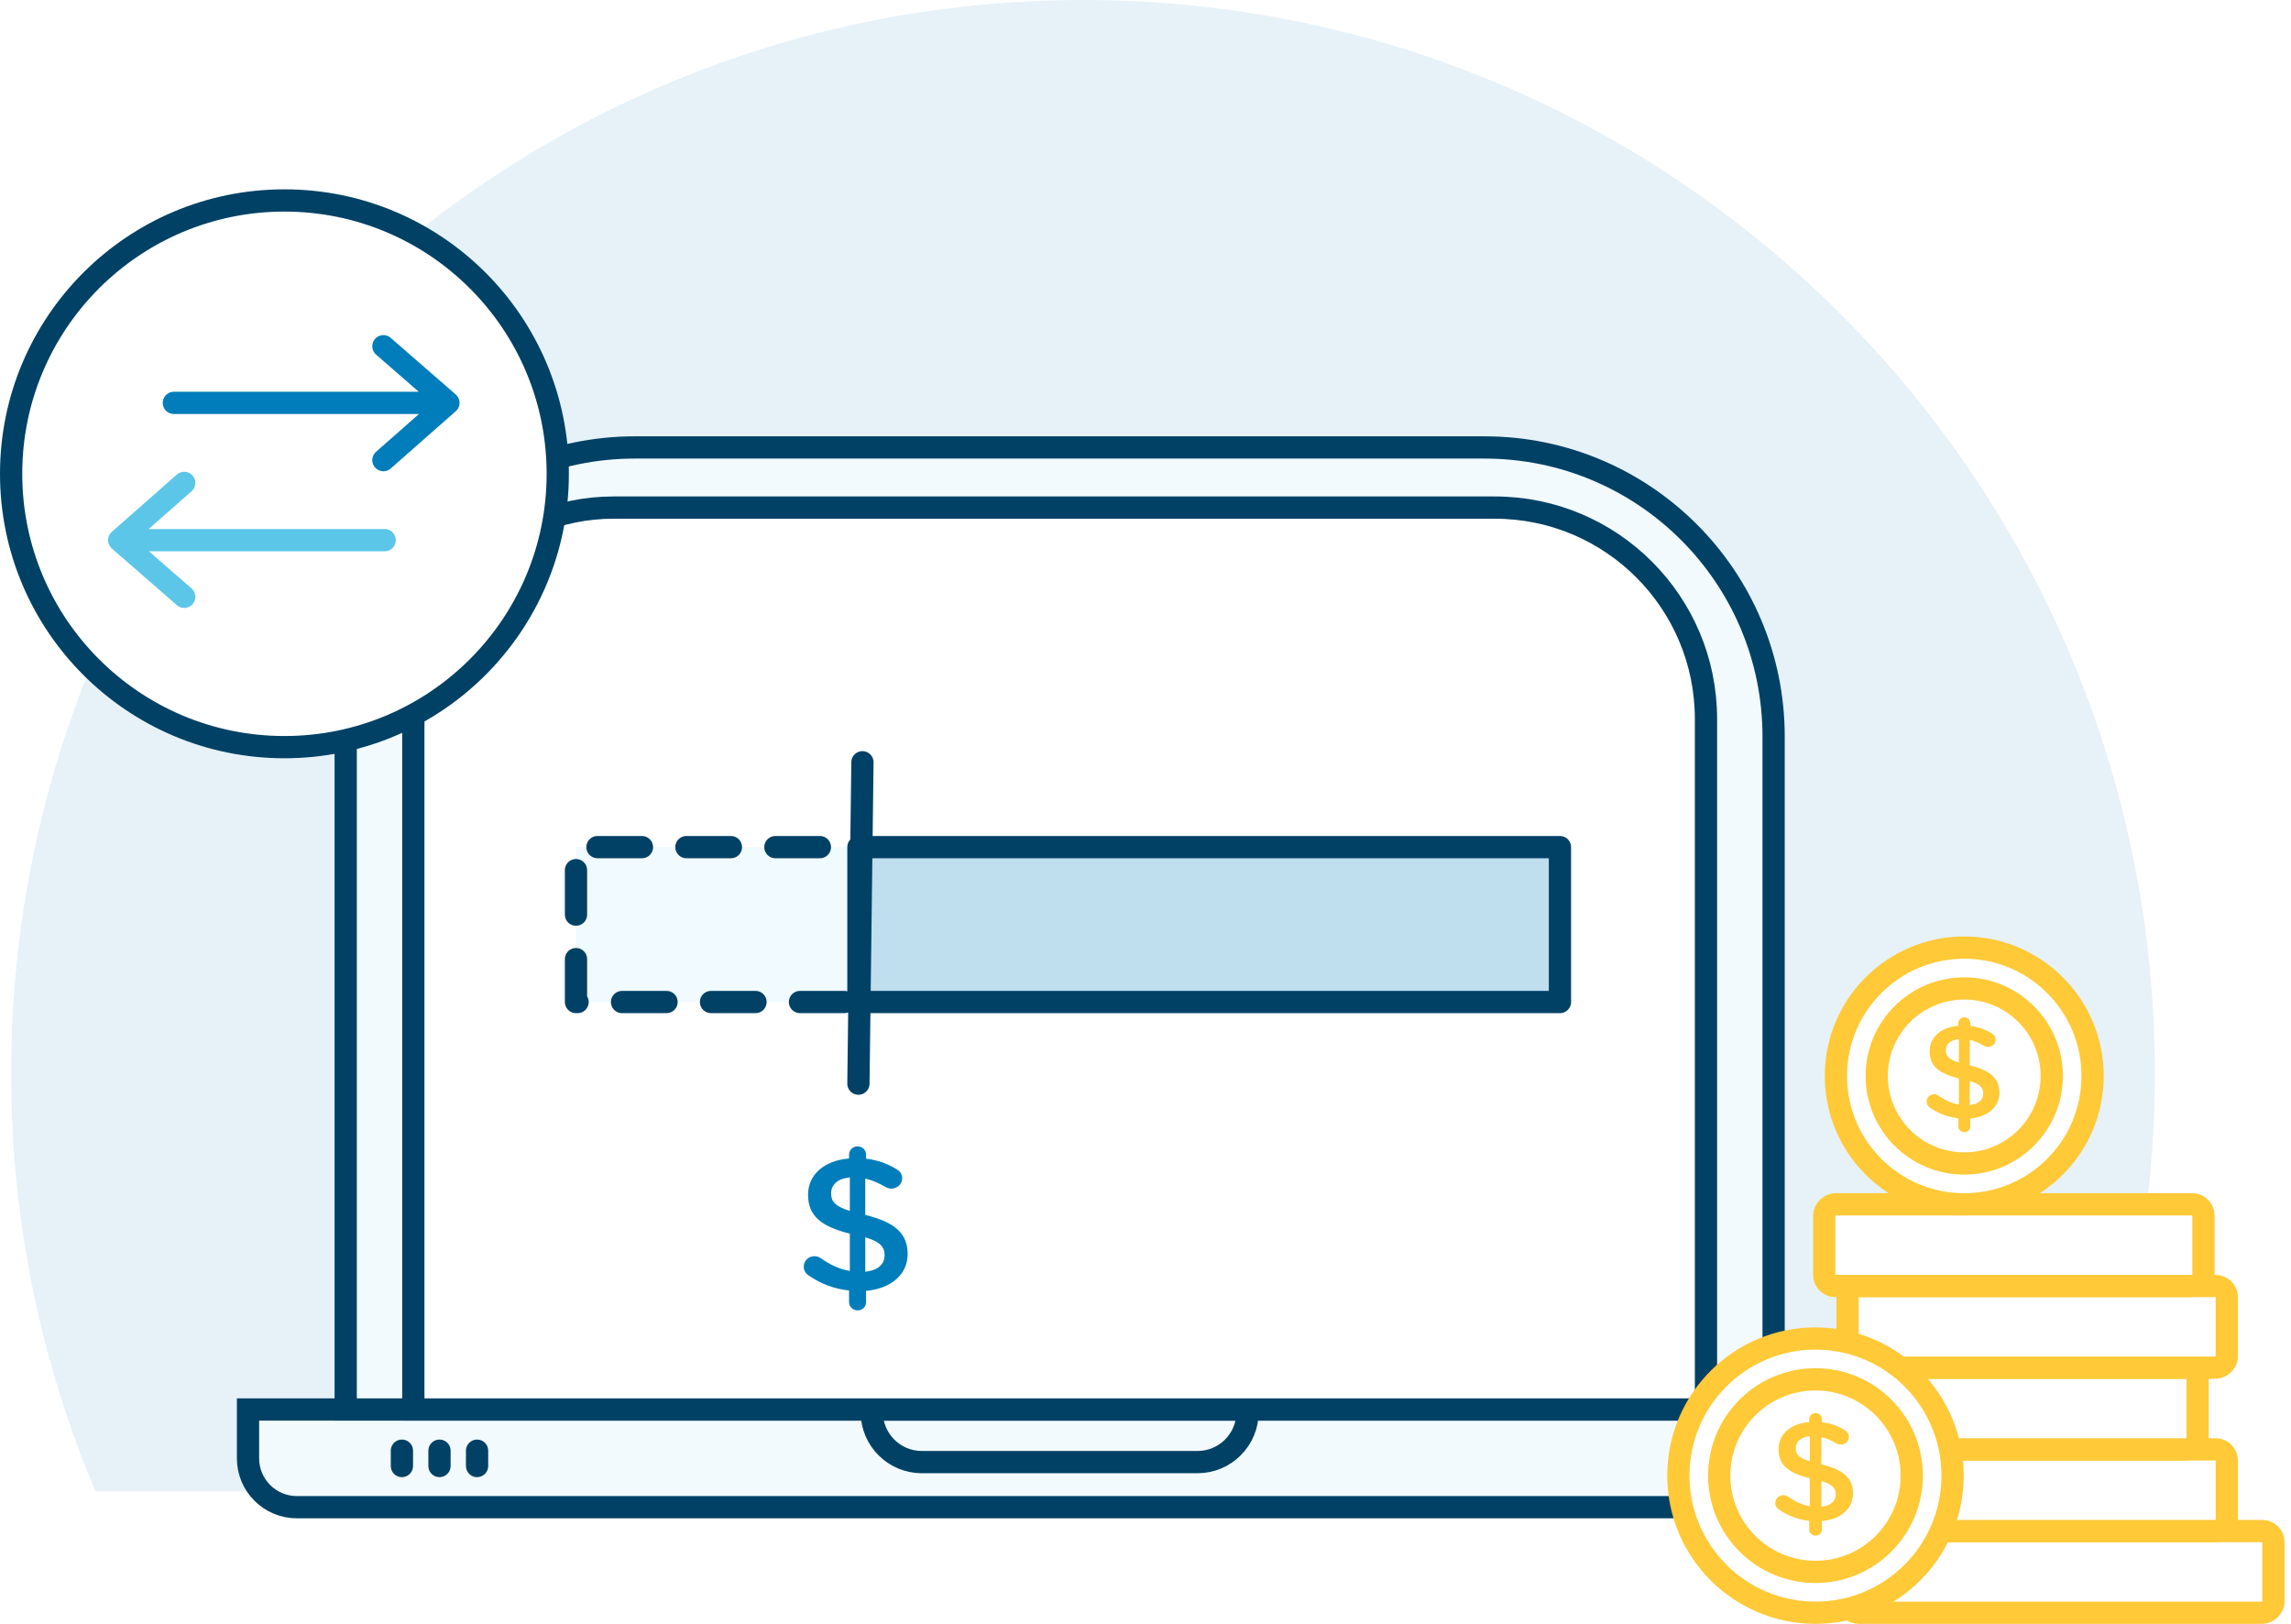
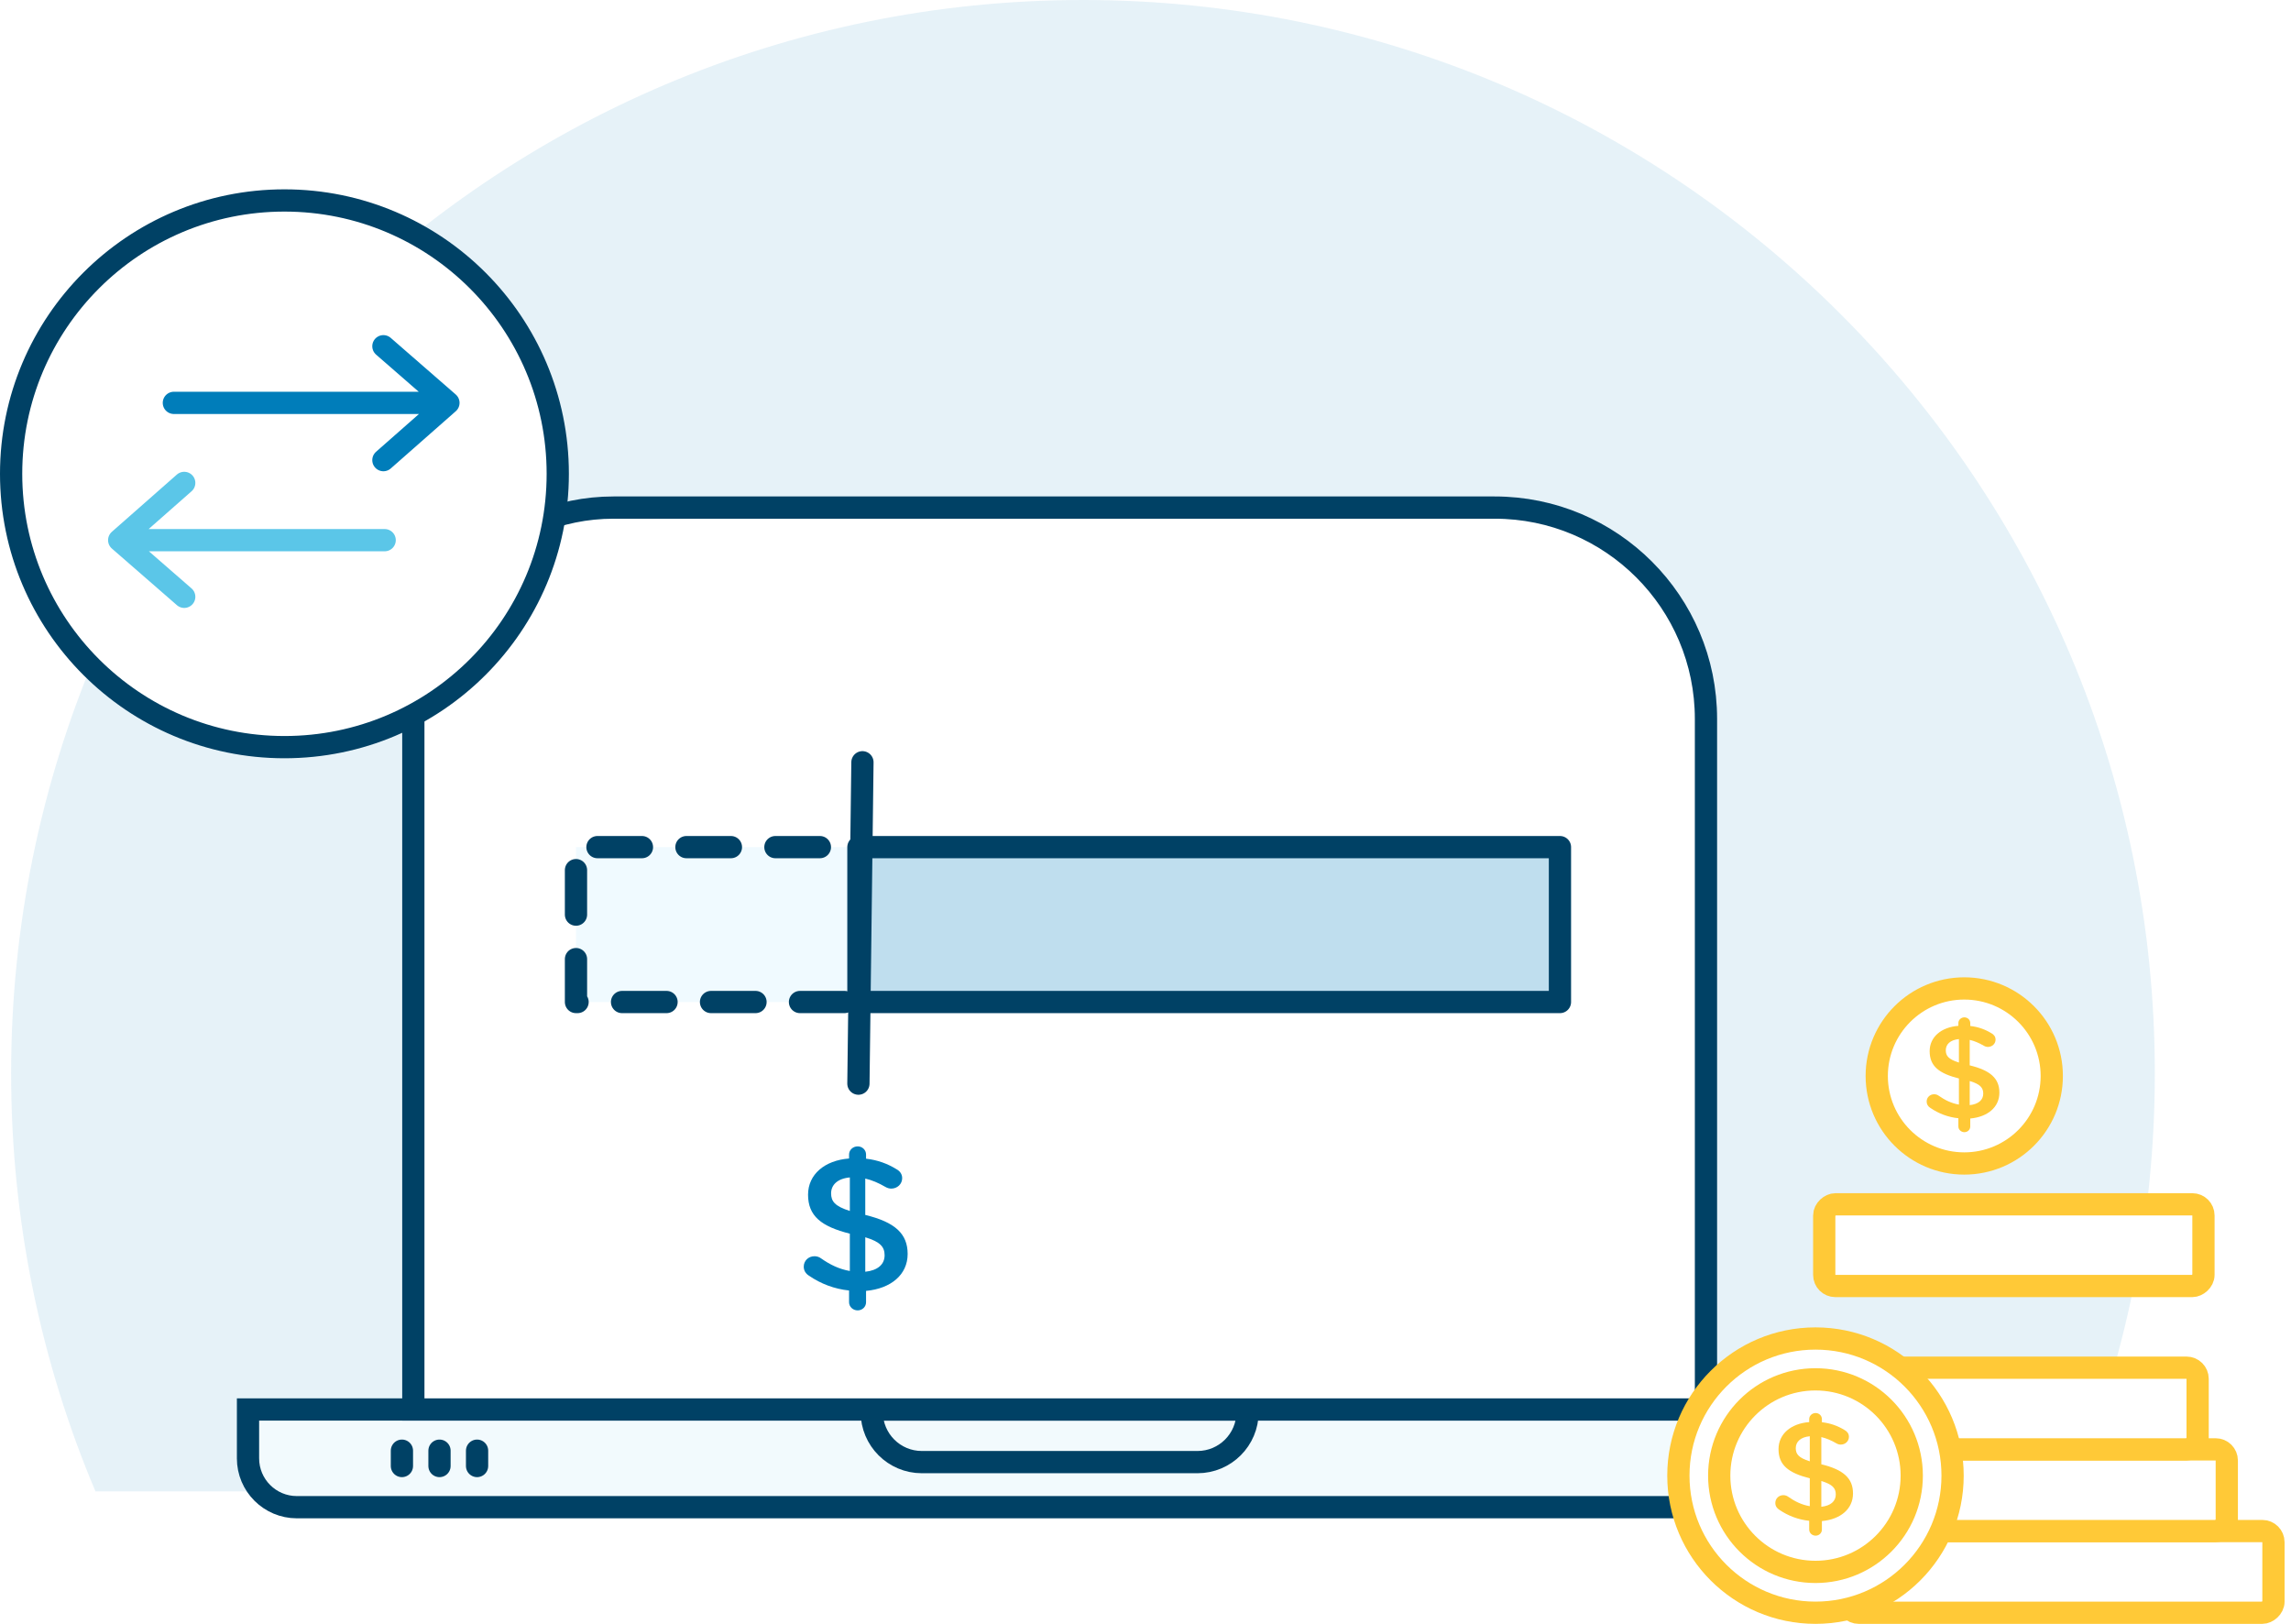
<svg xmlns="http://www.w3.org/2000/svg" width="206" height="146" viewBox="0 0 206 146" fill="none">
  <rect width="206" height="146" fill="white" />
  <path opacity="0.1" d="M186.171 134.091C191.058 122.537 193.756 109.835 193.756 96.502C193.756 43.207 150.605 0 97.378 0C44.151 0 1 43.207 1 96.502C1 109.835 3.704 122.537 8.585 134.091H186.171Z" fill="#007DBA" />
  <path d="M162.856 126.726H28.381H22.3V131.119C22.3 133.545 24.266 135.511 26.692 135.511H28.381H162.856H164.546C166.971 135.511 168.938 133.545 168.938 131.119V126.726H162.856Z" fill="#F2FAFD" />
  <path d="M28.381 126.726H168.938V131.119C168.938 133.545 166.971 135.511 164.546 135.511H28.381M162.856 126.726H22.3V131.119C22.3 133.545 24.266 135.511 26.692 135.511H162.856" stroke="#004165" stroke-width="2" />
  <path d="M78.387 126.726H112.175V126.957C112.175 129.442 110.16 131.457 107.675 131.457H82.887C80.402 131.457 78.387 129.442 78.387 126.957V126.726Z" stroke="#004165" stroke-width="2" />
  <line x1="36.139" y1="130.43" x2="36.139" y2="131.808" stroke="#004165" stroke-width="2" stroke-linecap="round" stroke-linejoin="round" />
  <line x1="39.518" y1="130.43" x2="39.518" y2="131.808" stroke="#004165" stroke-width="2" stroke-linecap="round" stroke-linejoin="round" />
  <line x1="42.897" y1="130.43" x2="42.897" y2="131.808" stroke="#004165" stroke-width="2" stroke-linecap="round" stroke-linejoin="round" />
-   <path d="M31.084 66.23C31.084 51.871 42.725 40.23 57.084 40.23H133.478C147.837 40.23 159.478 51.871 159.478 66.23V126.727H31.084V66.23Z" fill="#F2FAFD" stroke="#004165" stroke-width="2" />
  <path d="M37.166 63.636C37.166 53.695 45.225 45.636 55.166 45.636H134.396C144.889 45.636 153.396 54.143 153.396 64.636V126.727H37.166V63.636Z" fill="white" stroke="#004165" stroke-width="2" />
  <rect x="78.006" y="76.164" width="13.927" height="26.215" transform="rotate(90 78.006 76.164)" fill="#F0FAFF" stroke="#004165" stroke-width="2" stroke-linecap="round" stroke-linejoin="round" stroke-dasharray="4 4" />
  <rect x="140.266" y="76.164" width="13.927" height="63.079" transform="rotate(90 140.266 76.164)" fill="#BFDEEE" stroke="#004165" stroke-width="2" stroke-linecap="round" stroke-linejoin="round" />
  <path d="M77.186 97.429L77.548 68.535" stroke="#004165" stroke-width="2" stroke-linecap="round" stroke-linejoin="round" />
  <path fill-rule="evenodd" clip-rule="evenodd" d="M76.345 103.802C76.345 103.393 76.696 103.07 77.118 103.07C77.539 103.07 77.873 103.393 77.873 103.802V104.177C78.909 104.296 79.787 104.619 80.594 105.113C80.875 105.266 81.121 105.522 81.121 105.93C81.121 106.458 80.682 106.867 80.138 106.867C79.962 106.867 79.787 106.816 79.611 106.714C78.996 106.356 78.4 106.101 77.802 105.964V109.234C80.472 109.881 81.613 110.919 81.613 112.741C81.613 114.614 80.103 115.857 77.873 116.062V117.083C77.873 117.492 77.539 117.816 77.118 117.816C76.696 117.816 76.345 117.492 76.345 117.083V116.028C75.028 115.891 73.817 115.432 72.745 114.7C72.447 114.512 72.271 114.24 72.271 113.882C72.271 113.354 72.693 112.946 73.237 112.946C73.448 112.946 73.658 113.014 73.817 113.133C74.642 113.712 75.45 114.104 76.415 114.274V110.919C73.852 110.272 72.658 109.336 72.658 107.412C72.658 105.59 74.15 104.33 76.345 104.16V103.802ZM79.541 112.861C79.541 112.112 79.155 111.652 77.803 111.243V114.342C78.927 114.223 79.541 113.678 79.541 112.861ZM76.416 108.876C75.064 108.45 74.73 108.007 74.73 107.292C74.73 106.543 75.292 105.964 76.416 105.862V108.876Z" fill="#007DBA" />
  <circle cx="25.576" cy="42.599" r="24.576" transform="rotate(90 25.576 42.599)" fill="white" stroke="#004165" stroke-width="2" stroke-linecap="round" stroke-linejoin="round" />
  <path d="M15.633 36.222L40.322 36.222M40.322 36.222L34.474 31.13M40.322 36.222L34.474 41.37" stroke="#007DBA" stroke-width="2" stroke-linecap="round" stroke-linejoin="round" />
  <path d="M34.588 48.566L10.717 48.566M10.717 48.566L16.565 53.658M10.717 48.566L16.565 43.418" stroke="#5BC6E8" stroke-width="2" stroke-linecap="round" stroke-linejoin="round" />
  <rect x="166.128" y="145" width="7.344" height="38.294" rx="1" transform="rotate(-90 166.128 145)" fill="white" stroke="#FFC937" stroke-width="2" />
  <rect x="166.128" y="137.656" width="7.344" height="34.098" rx="1" transform="rotate(-90 166.128 137.656)" fill="white" stroke="#FFC937" stroke-width="2" />
  <rect x="163.506" y="130.312" width="7.344" height="34.098" rx="1" transform="rotate(-90 163.506 130.312)" fill="white" stroke="#FFC937" stroke-width="2" />
-   <rect x="166.128" y="122.968" width="7.344" height="34.098" rx="1" transform="rotate(-90 166.128 122.968)" fill="white" stroke="#FFC937" stroke-width="2" />
  <rect x="164.03" y="115.624" width="7.344" height="34.098" rx="1" transform="rotate(-90 164.03 115.624)" fill="white" stroke="#FFC937" stroke-width="2" />
  <circle cx="163.243" cy="132.672" r="12.328" fill="white" stroke="#FFC937" stroke-width="2" />
  <circle cx="163.243" cy="132.672" r="8.656" fill="white" stroke="#FFC937" stroke-width="2" />
  <path fill-rule="evenodd" clip-rule="evenodd" d="M162.678 127.591C162.678 127.286 162.941 127.044 163.256 127.044C163.571 127.044 163.82 127.286 163.82 127.591V127.871C164.595 127.96 165.252 128.202 165.856 128.572C166.066 128.686 166.25 128.877 166.25 129.183C166.25 129.578 165.921 129.883 165.514 129.883C165.383 129.883 165.252 129.845 165.12 129.769C164.661 129.501 164.214 129.31 163.768 129.208V131.653C165.764 132.137 166.617 132.914 166.617 134.276C166.617 135.677 165.488 136.606 163.82 136.759V137.523C163.82 137.829 163.571 138.071 163.256 138.071C162.941 138.071 162.678 137.829 162.678 137.523V136.734C161.693 136.632 160.787 136.288 159.986 135.74C159.763 135.6 159.632 135.397 159.632 135.129C159.632 134.735 159.947 134.429 160.354 134.429C160.511 134.429 160.669 134.48 160.787 134.569C161.404 135.002 162.008 135.295 162.731 135.422V132.914C160.813 132.43 159.92 131.73 159.92 130.291C159.92 128.928 161.037 127.986 162.678 127.859V127.591ZM165.068 134.366C165.068 133.805 164.779 133.461 163.768 133.156V135.473C164.608 135.384 165.068 134.977 165.068 134.366ZM162.731 131.386C161.72 131.067 161.47 130.736 161.47 130.202C161.47 129.641 161.89 129.208 162.731 129.132V131.386Z" fill="#FFC937" />
-   <circle cx="176.62" cy="96.739" r="11.541" fill="white" stroke="#FFC937" stroke-width="2" />
  <circle cx="176.62" cy="96.739" r="7.869" fill="white" stroke="#FFC937" stroke-width="2" />
  <path fill-rule="evenodd" clip-rule="evenodd" d="M176.091 91.982C176.091 91.696 176.337 91.469 176.632 91.469C176.927 91.469 177.16 91.696 177.16 91.982V92.244C177.886 92.328 178.5 92.554 179.066 92.9C179.263 93.007 179.435 93.186 179.435 93.472C179.435 93.842 179.127 94.128 178.746 94.128C178.623 94.128 178.5 94.092 178.377 94.02C177.947 93.77 177.529 93.591 177.111 93.496V95.785C178.98 96.238 179.779 96.965 179.779 98.24C179.779 99.552 178.722 100.422 177.16 100.565V101.28C177.16 101.566 176.927 101.793 176.632 101.793C176.337 101.793 176.091 101.566 176.091 101.28V100.541C175.169 100.446 174.321 100.124 173.571 99.611C173.362 99.48 173.239 99.289 173.239 99.039C173.239 98.669 173.534 98.383 173.915 98.383C174.063 98.383 174.21 98.431 174.321 98.514C174.899 98.92 175.464 99.194 176.14 99.313V96.965C174.345 96.512 173.509 95.856 173.509 94.509C173.509 93.234 174.554 92.352 176.091 92.232V91.982ZM178.328 98.324C178.328 97.799 178.058 97.478 177.111 97.192V99.361C177.898 99.278 178.328 98.896 178.328 98.324ZM176.14 95.534C175.194 95.236 174.96 94.926 174.96 94.425C174.96 93.901 175.354 93.496 176.14 93.424V95.534Z" fill="#FFC937" />
</svg>